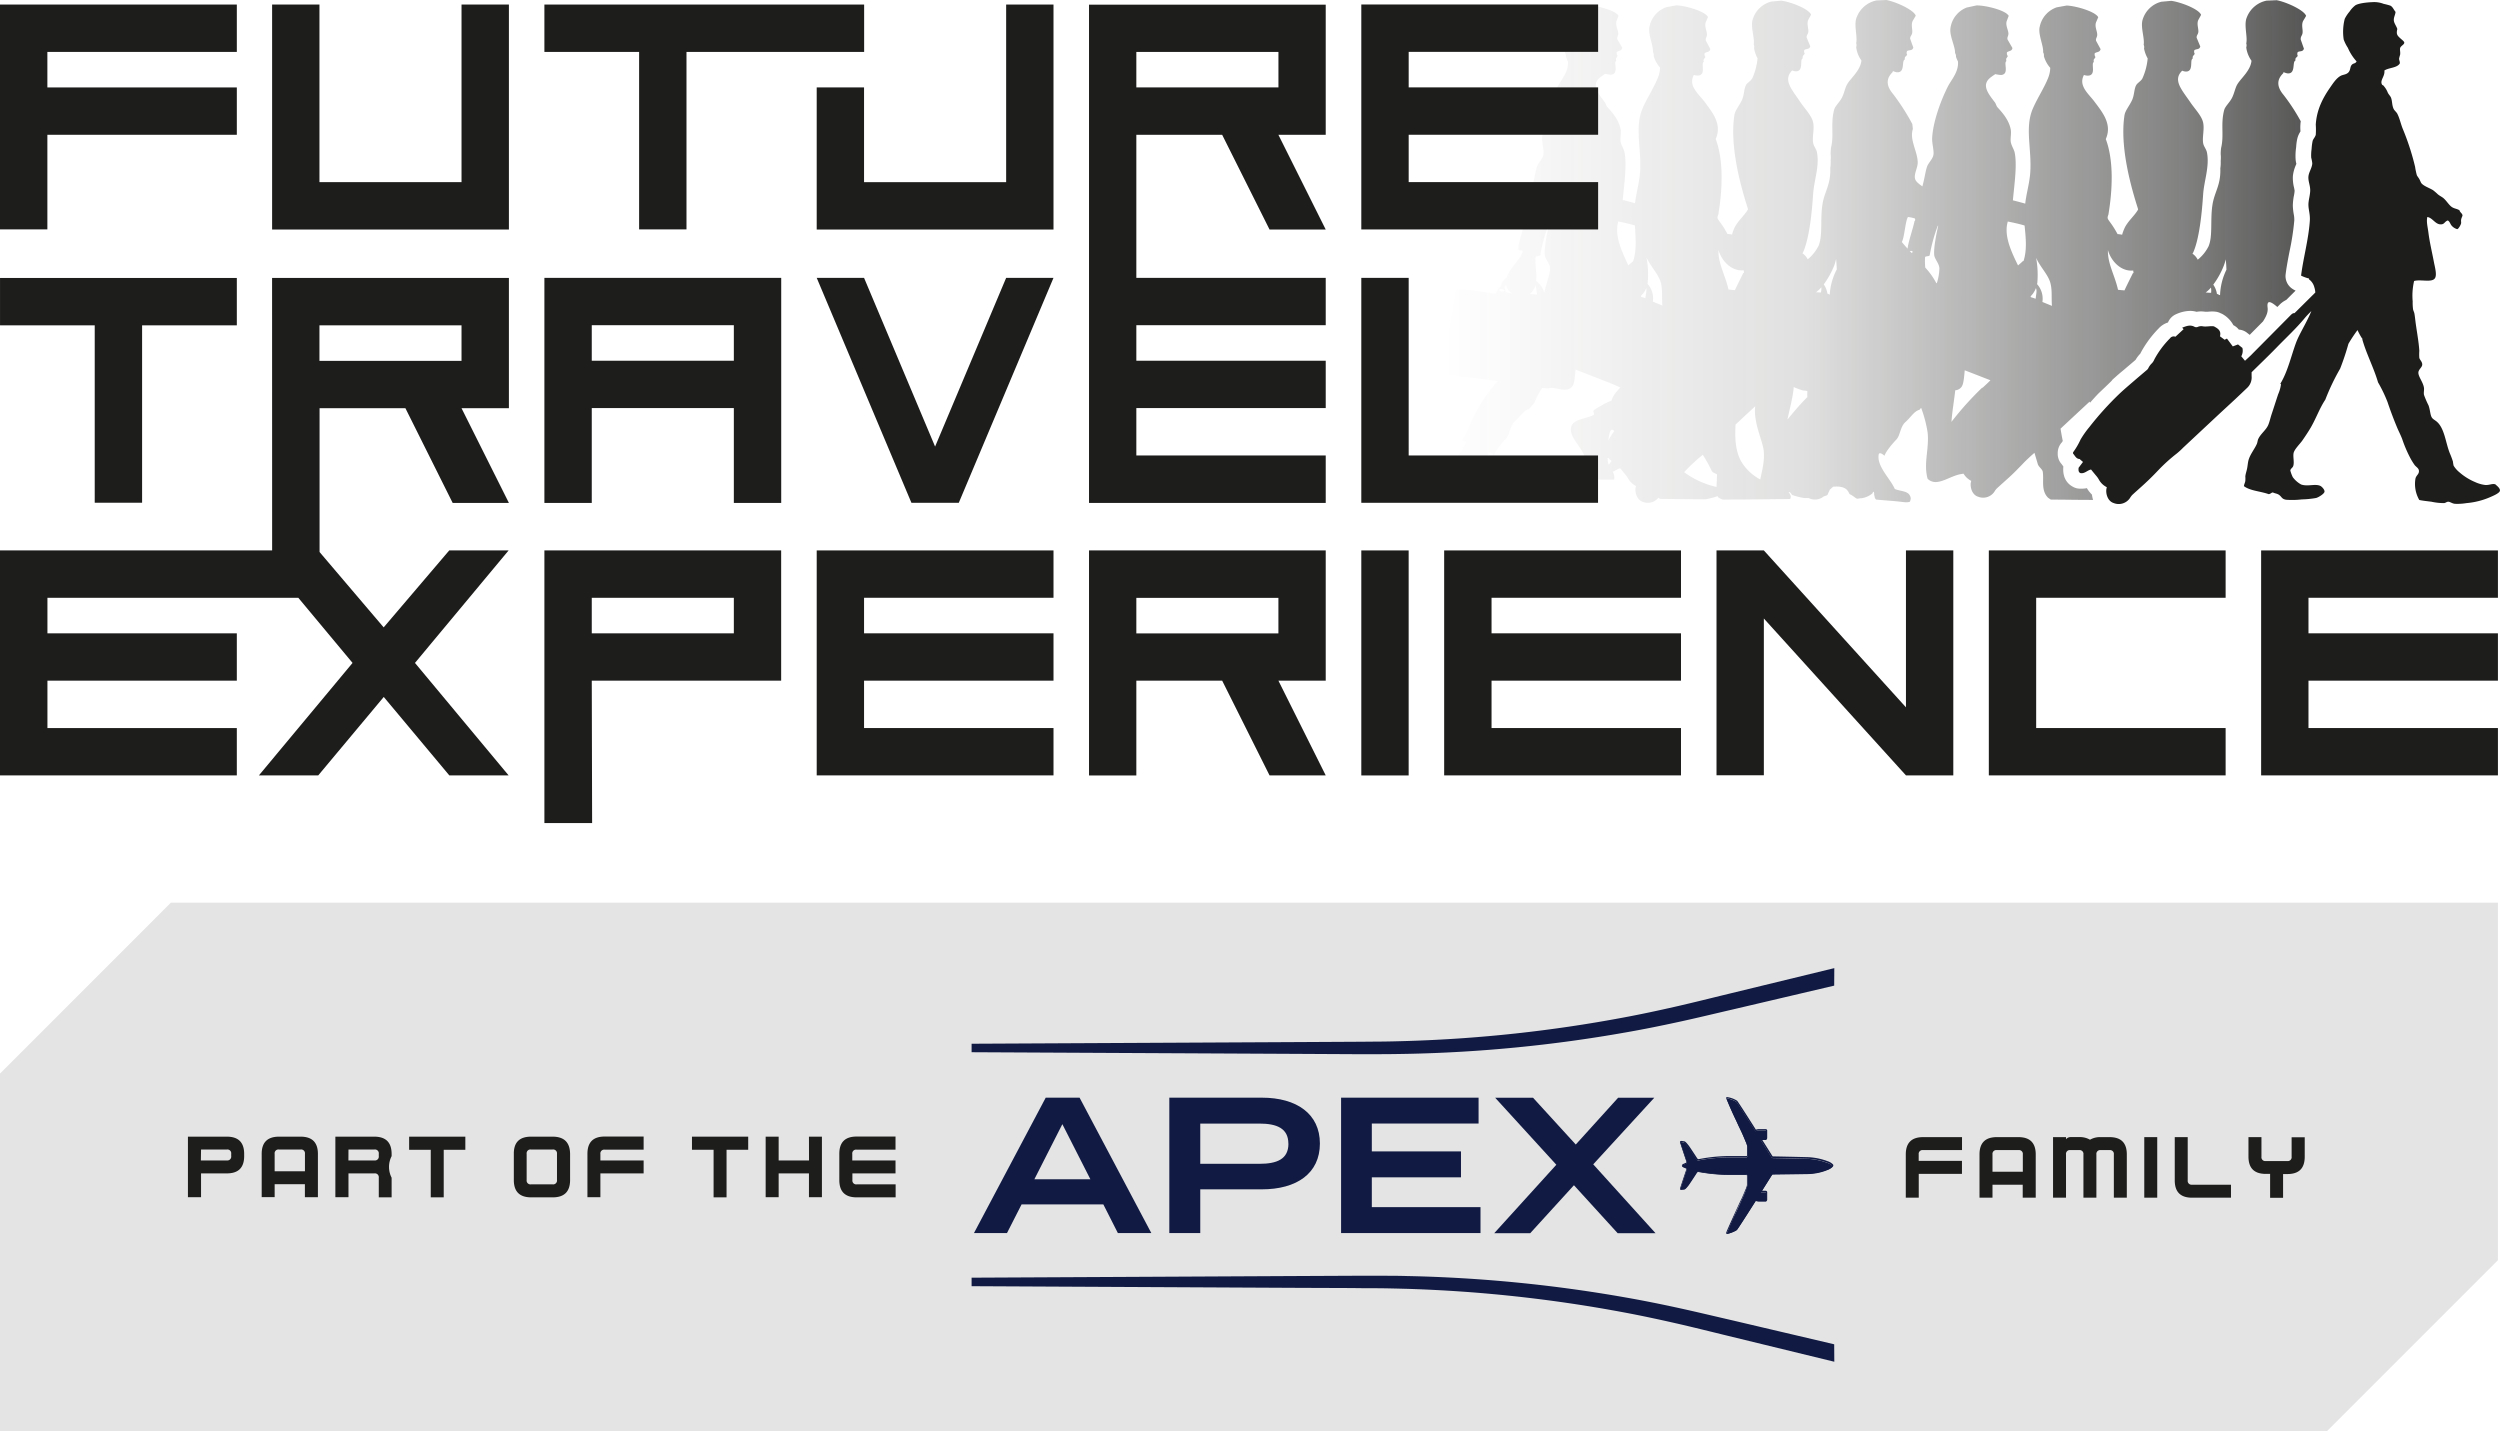
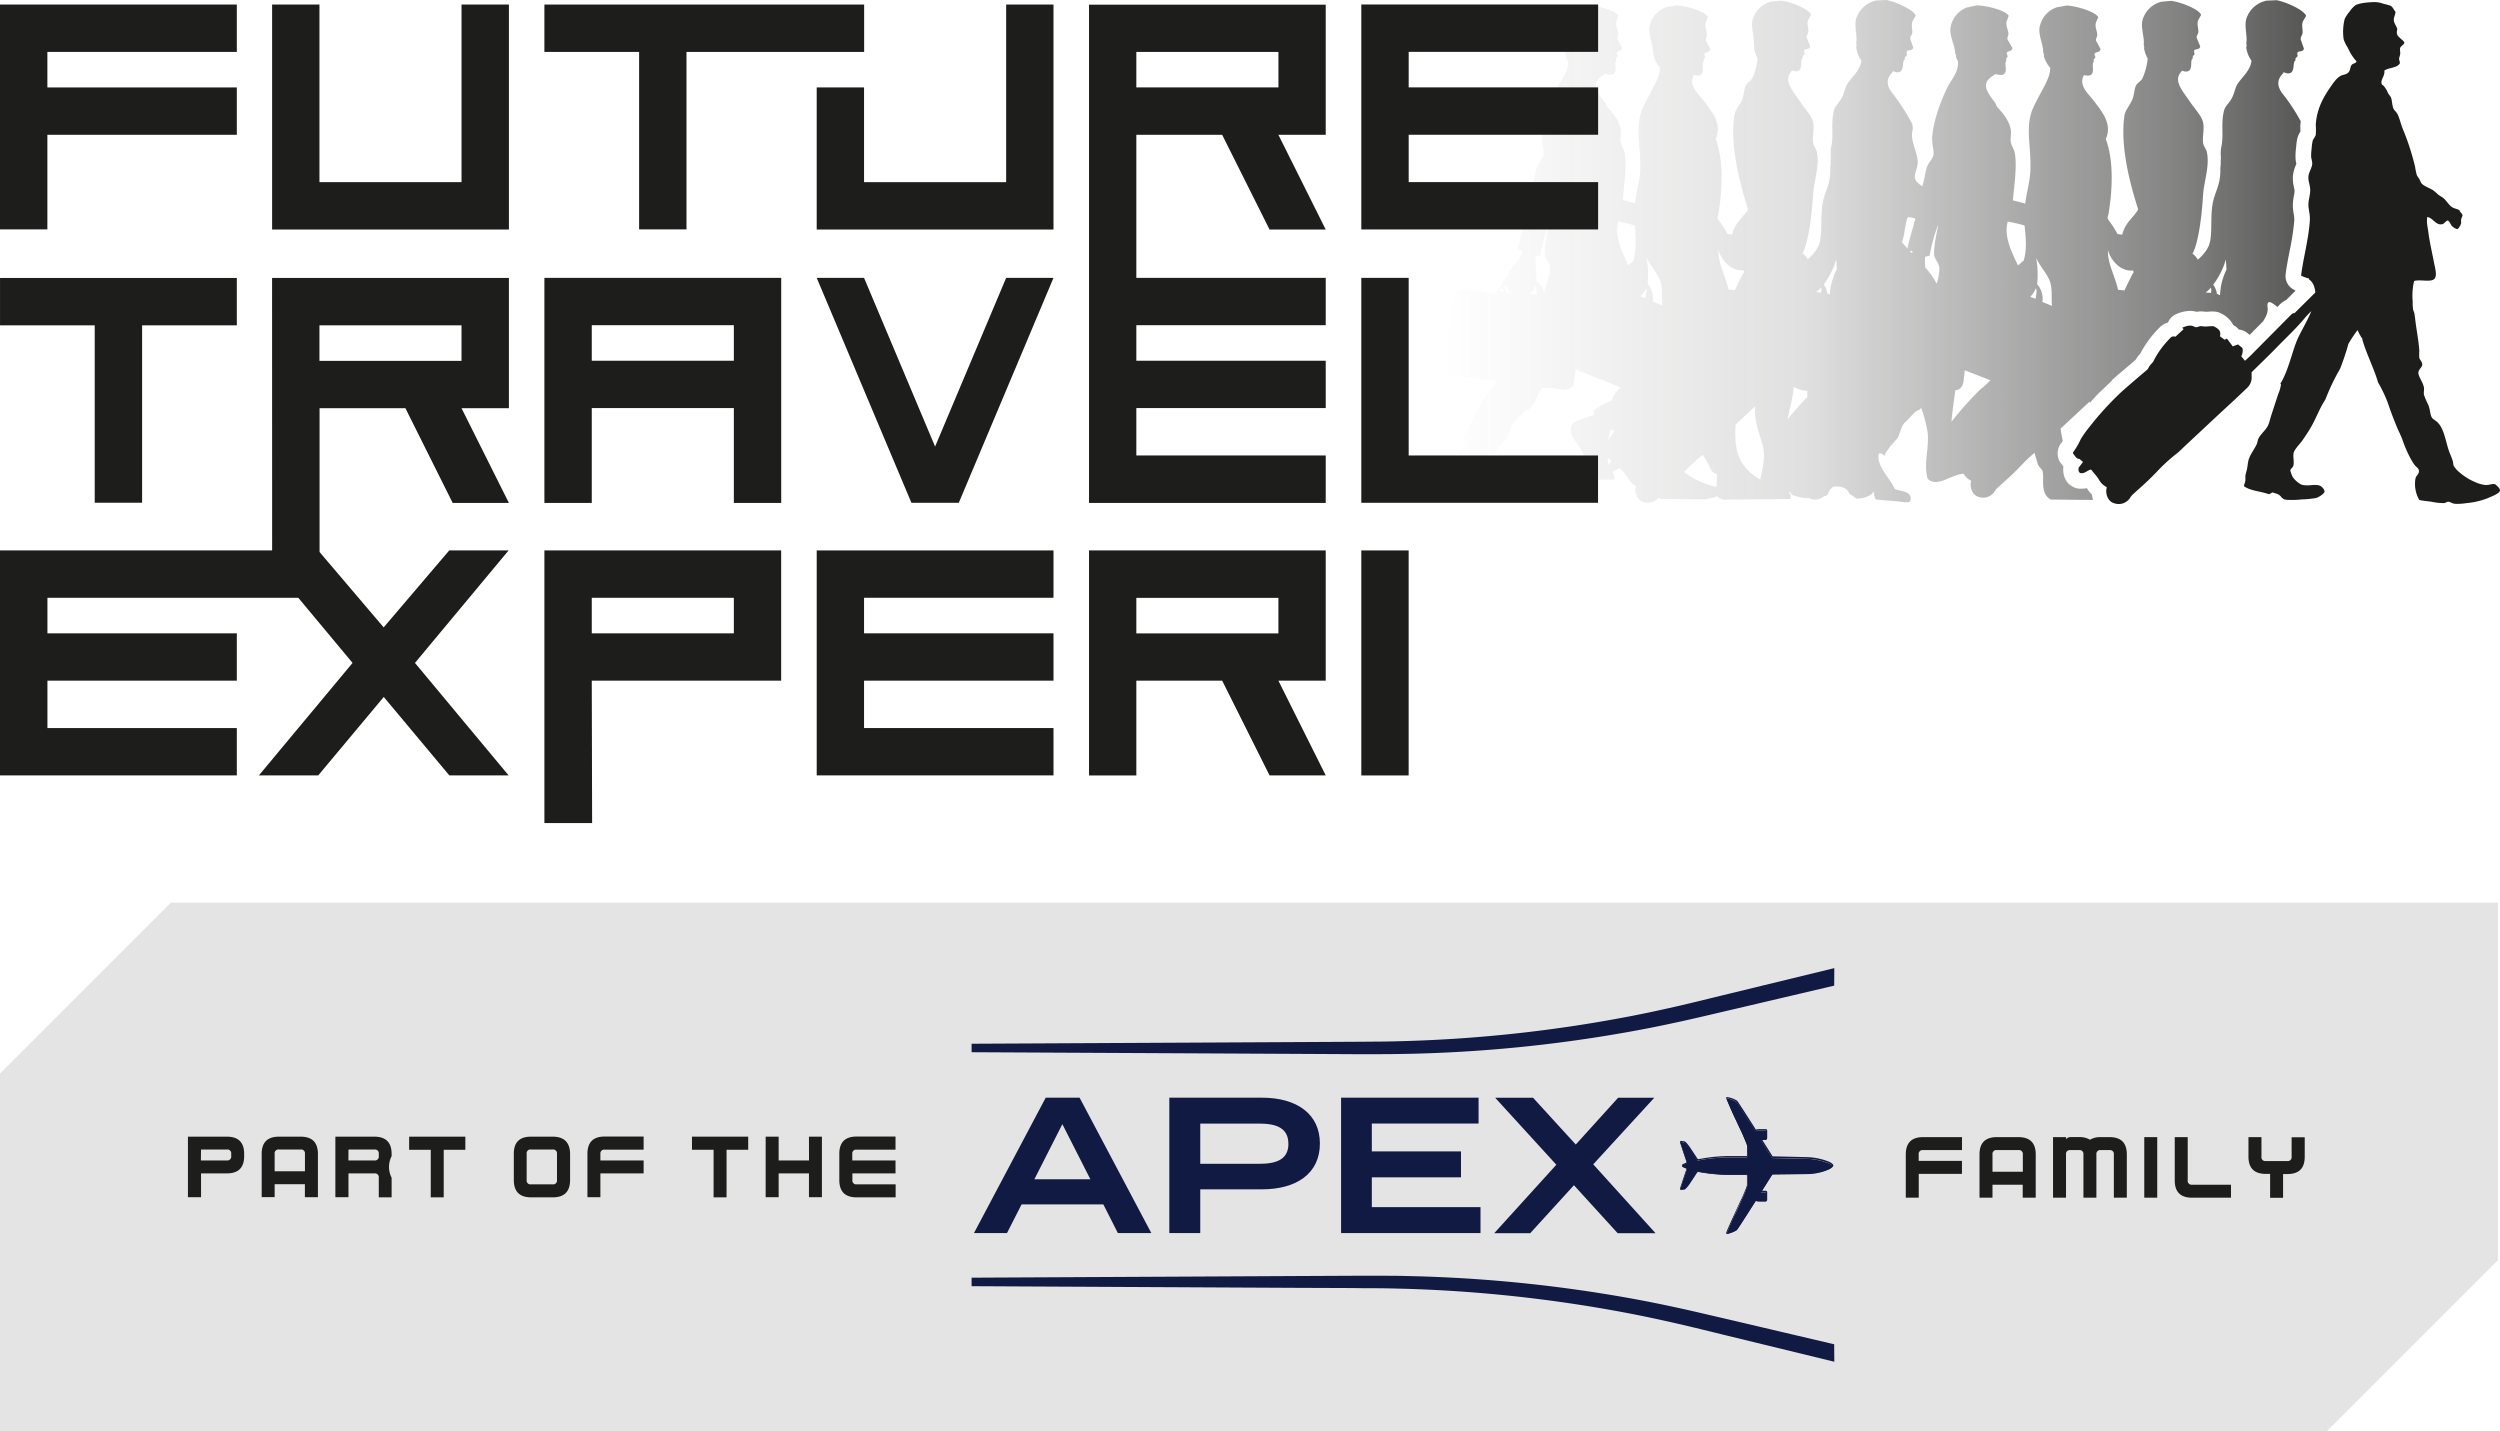
<svg xmlns="http://www.w3.org/2000/svg" viewBox="0 0 858.02 491.15">
  <linearGradient id="a" gradientTransform="matrix(1 0 0 -1 0 491.22)" gradientUnits="userSpaceOnUse" x1="495.68" x2="791.47" y1="404.92" y2="404.92">
    <stop offset="0" stop-color="#1d1e1c" stop-opacity="0" />
    <stop offset=".42" stop-color="#1d1e1c" stop-opacity=".14" />
    <stop offset=".85" stop-color="#1d1e1c" stop-opacity=".55" />
    <stop offset="1" stop-color="#1d1e1c" stop-opacity=".75" />
  </linearGradient>
  <path d="m857.31 309.81v122.7l-58.64 58.64h-798.67v-122.69l58.64-58.65z" fill="#e4e4e4" />
  <path d="m858 168.4c-.09.85-2.3 1.76-3.47 2.27a25.7 25.7 0 0 1 -8 2 19.12 19.12 0 0 1 -4 .24c-.92-.09-1.68-.73-2.28-.71s-.84.41-1.43.47a20.18 20.18 0 0 1 -4.31-.47c-1.45-.19-2.94-.33-4.19-.6a11 11 0 0 1 -1.32-7.31c.24-1.16 1.25-1.5 1.2-2.63 0-.92-.91-1.36-1.44-2a22.35 22.35 0 0 1 -1.43-2.28 44.05 44.05 0 0 1 -2.88-6.7c-.53-1.4-1.22-2.69-1.79-4.06-1.19-2.87-2.28-5.76-3.24-8.63a48.44 48.44 0 0 0 -3.26-6.77c-1.46-5-3.94-9.63-5.37-14.64v-.35c-.07-.09-.15-.16-.22-.25a21.11 21.11 0 0 1 -1.45-2.69 48.89 48.89 0 0 0 -3.12 4.71 88.43 88.43 0 0 1 -2.84 8.51 76.75 76.75 0 0 0 -5.1 10.67c-2 3-3.07 6.24-5 9.58-.77 1.31-1.74 2.79-2.88 4.43-.77 1.12-2.74 3-3 4.31s.3 3.18-.12 4.43c-.24.7-.92.87-1 1.56a11.7 11.7 0 0 0 .84 2.27 8.79 8.79 0 0 0 2.87 2.52c2.25.79 4.82-.34 6.58.48.5.22 1.53 1.28 1.44 2s-2 1.9-2.87 2.15a32.29 32.29 0 0 1 -4.91.49 28.55 28.55 0 0 1 -5.39.12c-1.62-.25-1.49-1.13-2.63-1.8-.64-.37-1.22-.35-1.92-.71-.59.08-.81.54-1.44.59-2.77-1-6.37-1.13-8.5-2.75.06-.66.4-1.18.48-1.8a10 10 0 0 0 0-1.55c.09-.85.42-1.77.6-2.64s.26-2 .48-2.87c.56-2.07 2.1-3.85 2.87-5.63.24-.53.25-1.18.48-1.68.88-1.89 2.74-3.09 3.47-4.91.45-1.09.7-2.31 1.08-3.47.78-2.34 1.51-4.64 2.27-6.94a12.84 12.84 0 0 0 1-3.48c-.07-.06-.16-.1-.24-.16 2.62-4.3 3.72-9.64 5.46-14.26 1.11-2.94 3.63-6.82 5.2-10.71-.78.78-1.56 1.56-2.26 2.4-3 3.63-6.48 6.82-9.75 10.2-2.76 2.84-5.63 5.57-8.5 8.41v1.32a4.91 4.91 0 0 1 -1.49 4q-2.09 2-4.22 4c-2 1.86-4 3.69-6 5.55l-11.77 11a25.42 25.42 0 0 1 -2.18 2 57.76 57.76 0 0 0 -6.41 5.8c-1.47 1.55-3 3.08-4.56 4.52s-2.89 2.59-4.31 3.9a6.13 6.13 0 0 0 -.76 1 4.63 4.63 0 0 1 -5.64 1.8c-2-.62-2.74-3.09-2.51-4.75q.06-.34.15-.69a6.34 6.34 0 0 1 -2.77-2.7 7.88 7.88 0 0 0 -1-1.37c-.54-.67-1.1-1.32-1.63-2-1.3.25-2.18 1.51-3.66 1.23-.69-.32-.69-1-.62-1.82l1.51-2-.9-.78c-.09-.08-.18-.22-.28-.23-1.23-.08-1.57-1.18-2.23-1.86v-.43a24.29 24.29 0 0 0 2.55-4.35 31.53 31.53 0 0 1 3-4.27 106.77 106.77 0 0 1 10.28-11.4c1.67-1.59 3.45-3.07 5.2-4.59 1.43-1.24 2.89-2.46 4.33-3.69a1.81 1.81 0 0 0 .46-.57 5.71 5.71 0 0 1 1.31-1.77 4.84 4.84 0 0 0 .82-1.36 31.31 31.31 0 0 1 5.31-7.12 1.57 1.57 0 0 1 1.87-.56l2.81-2.59-.49-.51c1.43-.57 2.77-1.11 4.24-.31a1.31 1.31 0 0 0 1.19 0 2.93 2.93 0 0 1 1.68-.16c1.23.21 2.45-.18 3.78 0 1.24.7 2.61 1.39 2.08 3.42l1.6 1.19.8-.41 2 2.69 1.79-.68 1.51 1.2a4 4 0 0 1 -.38 2.87l1.27 1.54c.66-.61 1.29-1.18 1.9-1.76.27-.26.53-.53.79-.8q6.38-6.42 12.74-12.85c.47-.47.91-1 1.56-.93l7.14-7.08a6.89 6.89 0 0 0 -.33-1.8 4.87 4.87 0 0 0 -1.87-2.76 2.25 2.25 0 0 0 .08-.24 13.6 13.6 0 0 1 -2.76-1c.74-6 2.56-12.4 3-18.8.15-2.16-.44-3.74-.48-5.39s.62-3.45.61-5.15-.74-3.13-.61-4.67 1.27-3 1.32-4.55a12.6 12.6 0 0 0 -.36-1.91 15 15 0 0 1 .13-3 19.7 19.7 0 0 1 .35-2.75c.19-.7.91-1.36 1.08-2.15a25.12 25.12 0 0 0 0-3.47c.33-5.28 2.55-9.29 4.91-12.7 1.07-1.55 2.22-3.31 3.71-4.07.81-.41 1.92-.37 2.64-1.2s.46-1.81 1.07-2.51 1.21-.32 1.68-1.2a17 17 0 0 1 -3-4.67 13.49 13.49 0 0 1 -1.43-2.87 17.92 17.92 0 0 1 .36-7.07 12.32 12.32 0 0 1 1.67-2.51 8.89 8.89 0 0 1 2-2.15c1.14-.68 3.8-1 6-1.08a8.88 8.88 0 0 1 3.71.6 22.3 22.3 0 0 1 2.27.6c.84.42 1.12 1.34 1.79 2.16-.08 1-.65 1.85-.59 2.87s.9 2 1.2 3c-.44 1.81 0 2.25 1.08 3.23.42.41 1.3 1 1.31 1.44 0 .71-1.24 1.1-1.44 1.91-.13.54.16 1.46 0 2.28a11.64 11.64 0 0 0 -.35 1.32c0 .55.38 1.1.23 1.67-1 1.56-3.73 1.37-5.27 2.39.26 2-1.61 3.34-.83 4.79.16.3.39.27.36.24a7.79 7.79 0 0 1 1.67 2.64c.35.64.85 1.1 1.08 1.67.43 1.08.29 2.43.84 3.72.3.71.94 1.08 1.32 1.79.82 1.59 1.19 3.55 1.91 5.27a85.17 85.17 0 0 1 4.19 12.93 23.75 23.75 0 0 0 .6 2.88c.14.33.58.86.84 1.31s.51 1.17.72 1.44c.81 1 2.67 1.58 4 2.39a20.77 20.77 0 0 1 1.67 1.44c.65.53 1.42.88 1.92 1.31 1.15 1 1.94 2.49 3 3.12.87.52 1.77.53 2.52 1.07.06.61.9 1 1 1.68 0 .33-.39.89-.48 1.56-.06.4.06.91 0 1.2-.13.58-.88 1.9-1.32 2a3.84 3.84 0 0 1 -1.91-1.19c-.51-.58-.63-1.4-1.32-1.8-1.12.34-1.12 1.34-2.37 1.34-1.9.1-2.87-2.27-4.67-2.52-.38 1.6.12 3.39.36 5.27.46 3.58 1.23 6.65 1.92 10.3.31 1.63 1.06 4.21.36 5.39-1 1.68-4.91.34-7.18 1a22.29 22.29 0 0 0 -.49 7 18.51 18.51 0 0 0 .12 2.64c.08.54.38 1 .48 1.56s.18 1.22.25 1.79c.42 3.72 1.21 7.43 1.43 11a15.89 15.89 0 0 0 0 2.39c.15.69 1 1.29 1 2.28s-1.26 1.63-1.32 2.75c-.07 1.42 1.63 3.27 1.92 5.27.1.75-.15 1.55 0 2.39a31.23 31.23 0 0 0 1.55 3.6c.58 1.57.55 3.09 1.08 4.07.37.69 1.16 1 1.79 1.56 2.65 2.3 3 7.2 4.43 10.78a29 29 0 0 1 1.08 2.86 12 12 0 0 0 .24 1.44 8.9 8.9 0 0 0 2 2.28 19.74 19.74 0 0 0 5.38 3.35 11.39 11.39 0 0 0 3.48 1c1.48.1 2.31-.57 3.47-.23.16.25 1.69 1.24 1.57 2.18z" fill="#1d1e1c" />
  <path d="m790.25 11.34c.18-1.25-.49-2.79.22-4.19.34-.56.7-1.13 1-1.7-.67-2-6.91-4.81-10.12-5.38l-3.46.15a9.24 9.24 0 0 0 -6.78 5.78c-1.07 2.52.35 6.64-.18 8.9a2.05 2.05 0 0 1 0 1.34 9.89 9.89 0 0 0 1.8 4.6c-.31 3.41-3.62 6-4.87 8.12-.73 1.22-1 3-1.8 4.6s-2.36 2.92-2.69 4.18c-1.3 4.84 0 8.66-1.06 13a15.68 15.68 0 0 0 -.15 2.16 11.24 11.24 0 0 1 0 2.32 12.79 12.79 0 0 1 -.13 2.55c.21 5.86-2 8-2.7 12.55-.81 5.21.17 10.67-1.34 14.22a14 14 0 0 1 -3.71 4.59 5.57 5.57 0 0 0 -1.9-2.13h.18c2.27-4.65 3.18-14.22 3.57-20.21.31-4.73 2.25-9.62 1.32-14.42-.22-1.21-1.15-2.1-1.32-3.31-.31-2.2.49-4.69 0-7s-2.83-4.63-4.42-7c-3-4.37-6.06-7.62-2.76-10.8a4.24 4.24 0 0 0 1.11.3c3 .17 1.37-4 2.48-4.42 0-1.21.19-.79.71-1.66a1.4 1.4 0 0 1 -.1-1.29c.82-.48 1.69-.11 2-1.23l-1.24-3c-.09-.86.5-1.11.58-2 .1-1.24-.64-2.73 0-4.14.32-.56.64-1.14.94-1.72-.76-2-7.06-4.41-10.26-4.81l-3.4.31a9 9 0 0 0 -6.35 6c-.91 2.53.71 6.52.31 8.76a2.06 2.06 0 0 1 .12 1.32 11.66 11.66 0 0 0 1.25 3.38 21.17 21.17 0 0 1 -1.77 6.77c-.44 1-1.74 1.57-2.21 2.47-.69 1.32-.61 3.32-1.33 4.95-.95 2.13-2.4 3.64-2.66 5.36-1.67 11.16 2.46 25.15 4.58 31.86a3.63 3.63 0 0 1 .1.45c-1.18 2.12-3.57 4-4.68 6.44a15.63 15.63 0 0 0 -.8 2.2 10.26 10.26 0 0 0 -1.56-.21c-3-5.52-3.93-4.68-3.15-6.69 1.41-8.41 1.89-18.54-.9-25.93 2.32-5.17-1.26-9.33-4-13-1.94-2.56-5.48-5.33-3.49-9a4.22 4.22 0 0 0 1.32.24c3.06-.08 1-4.12 2.06-4.67-.16-1.21.13-.81.57-1.73a1.54 1.54 0 0 1 -.24-1.3c.79-.55 1.71-.25 2-1.41l-1.56-2.86c-.17-.86.41-1.18.4-2.11 0-1.25-.91-2.7-.42-4.17.25-.61.52-1.21.77-1.82-1-1.93-7.57-3.86-10.83-4l-3.4.61a8.92 8.92 0 0 0 -5.84 6.61c-.68 2.64 1.35 6.53 1.16 8.83a2.12 2.12 0 0 1 .26 1.33 10.23 10.23 0 0 0 2.18 4 9.67 9.67 0 0 1 -.6 3.15c-1.32 3.51-3.79 7.16-5.39 10.88-2.83 6.6-.26 14-.89 22.16-.29 3.63-1.36 7.1-1.7 10.42-1.32-.38-2.69-.74-4.24-1.13.48-5.35 1.5-12.11.61-16.4-.26-1.22-1.17-2.37-1.35-3.76-.16-1.17.26-2.86 0-4.18-.66-3.33-2.91-5.79-4.49-7.53-.45-.49-.56-1.21-.89-1.67-2.38-3.15-4.92-6.16-1.35-8.78 0 0 .84-.62 1.44-1a12.5 12.5 0 0 0 1.93.3c3-.2.81-4.16 1.86-4.75-.21-1.2.09-.81.49-1.75a1.49 1.49 0 0 1 -.28-1.29c.75-.58 1.68-.31 1.87-1.47l-1.68-2.92c-.21-.86.35-1.19.3-2.12-.08-1.25-1-2.66-.6-4.16.24-.61.47-1.22.7-1.84-1-1.9-7.73-3.58-11-3.59l-3.4.73a8.87 8.87 0 0 0 -5.55 6.83c-.56 2.65 1.63 6.46 1.54 8.78a2.09 2.09 0 0 1 .32 1.31 13.1 13.1 0 0 0 .68 1.59c.32 3.57-2.35 6.38-3.47 8.61-2.44 4.82-5.06 12-5.39 17.57-.11 2 .69 4.33.44 5.85s-1.77 2.76-2.23 4.18c-.53 1.61-.82 3.87-1.36 5.86-.07.28-.13.54-.2.81-1.21-.83-2.26-1.67-2.5-2.54-.49-1.76 1-4 .89-5.85-.12-3.72-2.85-7.58-1.67-11.29-.06-.59-.11-1.18-.19-1.75a75.13 75.13 0 0 0 -6.66-10.36c-1.87-2.23-2.77-4.84-.1-7.41l.13-.39a4.93 4.93 0 0 0 1.28.42c3 .32 1.61-3.94 2.76-4.35 0-1.22.23-.79.82-1.63a1.46 1.46 0 0 1 0-1.32c.86-.44 1.72 0 2.13-1.14-.36-1-.73-2.06-1.1-3.1 0-.87.58-1.1.71-2 .17-1.25-.49-2.79.21-4.18.35-.57.7-1.13 1-1.7-.67-2-6.9-4.81-10.11-5.38l-3.38.15a9.24 9.24 0 0 0 -6.77 5.79c-1.07 2.51.35 6.63-.17 8.88a2.05 2.05 0 0 1 0 1.34 9.73 9.73 0 0 0 1.79 4.6c-.31 3.41-3.62 6-4.86 8.11-.74 1.22-1 3-1.8 4.59s-2.36 2.93-2.69 4.18c-1.3 4.84 0 8.66-1.07 13a17.41 17.41 0 0 0 -.14 2.16 11.15 11.15 0 0 1 0 2.31 12.89 12.89 0 0 1 -.13 2.56c.21 5.85-2 8-2.69 12.53-.81 5.21.17 10.67-1.35 14.21a14.2 14.2 0 0 1 -3.7 4.59 5.57 5.57 0 0 0 -1.9-2.13h.17c2.27-4.64 3.19-14.2 3.58-20.19.3-4.73 2.25-9.61 1.32-14.41-.22-1.2-1.16-2.1-1.32-3.3-.32-2.2.49-4.69 0-7s-2.84-4.62-4.42-7c-2.94-4.37-6-7.61-2.75-10.79a3.8 3.8 0 0 0 1.1.29c3 .17 1.37-4 2.48-4.41 0-1.2.19-.79.71-1.65a1.49 1.49 0 0 1 -.1-1.3c.82-.47 1.69-.1 2-1.22-.4-1-.82-2-1.23-3-.09-.86.5-1.11.57-2 .1-1.23-.63-2.73 0-4.13.32-.57.63-1.14.93-1.72-.76-2-7-4.41-10.24-4.81l-3.4.31a9 9 0 0 0 -6.34 6c-.92 2.52.71 6.5.31 8.74a2 2 0 0 1 .12 1.33 11.06 11.06 0 0 0 1.2 3.39 21.17 21.17 0 0 1 -1.77 6.77c-.44 1-1.74 1.56-2.21 2.46-.69 1.32-.61 3.32-1.33 5-1 2.13-2.4 3.64-2.66 5.35-1.66 11.15 2.46 25.13 4.58 31.83a3.58 3.58 0 0 1 .09.45c-1.17 2.12-3.56 4-4.67 6.43a14.43 14.43 0 0 0 -.79 2.2 13.75 13.75 0 0 0 -1.57-.2c-3-5.52-3.93-4.68-3.14-6.68 1.41-8.42 1.89-18.53-.9-25.91 2.32-5.17-1.27-9.32-4-13-2-2.55-5.49-5.33-3.49-9a4.81 4.81 0 0 0 1.31.24c3.06-.08 1-4.12 2.07-4.67-.16-1.21.12-.81.56-1.72a1.53 1.53 0 0 1 -.23-1.31c.78-.54 1.7-.24 1.93-1.4l-1.54-2.93c-.17-.86.4-1.16.39-2.09 0-1.26-.91-2.71-.42-4.18.26-.6.52-1.21.77-1.81-1-1.94-7.56-3.86-10.82-4l-3.4.61a8.91 8.91 0 0 0 -5.83 6.6c-.68 2.64 1.35 6.53 1.15 8.82a2 2 0 0 1 .26 1.33 10.57 10.57 0 0 0 2.18 4 9.66 9.66 0 0 1 -.59 3.15c-1.33 3.5-3.79 7.15-5.39 10.86-2.83 6.6-.26 14-.89 22.15-.28 3.62-1.36 7.09-1.7 10.41-1.31-.38-2.68-.74-4.23-1.14.48-5.34 1.5-12.09.6-16.37-.25-1.23-1.16-2.38-1.34-3.76-.15-1.17.26-2.86 0-4.18-.67-3.33-2.91-5.78-4.49-7.52-.45-.5-.56-1.21-.89-1.67-2.37-3.15-4.91-6.16-1.35-8.78 0 0 .84-.61 1.44-1a12.5 12.5 0 0 0 1.93.3c3-.2.82-4.16 1.86-4.74-.21-1.21.08-.82.49-1.75a1.49 1.49 0 0 1 -.28-1.29c.75-.58 1.68-.31 1.86-1.48l-1.67-2.86c-.2-.86.35-1.19.3-2.11-.08-1.26-1-2.67-.6-4.16l.7-1.84c-1.06-1.9-7.72-3.58-11-3.6l-3.36.74a8.81 8.81 0 0 0 -5.54 6.82c-.57 2.65 1.63 6.46 1.54 8.77a2.15 2.15 0 0 1 .31 1.31 13.82 13.82 0 0 0 .68 1.59c.33 3.57-2.34 6.38-3.46 8.6-2.44 4.82-5.06 12-5.39 17.55-.11 2 .7 4.33.45 5.85s-1.78 2.75-2.24 4.18c-.52 1.61-.82 3.86-1.35 5.85-1.12 4.19-1.82 7.79-2.69 12.53-.47 2.54-2.38 7.85-2.38 9.65 0 1.39 1.78 0 1.48 1.22-.59 2.35-4.38 5.55-5.46 8.78a4.68 4.68 0 0 0 -2 3.12c-1 .53-1.22 1.59-1.79 2.42-4.55-.4-8.47-1.69-13.56-1.31-1.28 7-2.29 14-3.36 21.14-.35 2.35-1 4.82-.53 7.37 2.49 1.21 5.68 1.18 8.69 1.55s6.27.83 9.44 1.26a57.63 57.63 0 0 0 -7.52 10.88c-.57.89-3.63 8.09-4.47 9.33-.15.22 1.33.72 1.19.93a14.82 14.82 0 0 0 -1.19 2.22c-1.8 3.24-5.47 5.13-3.73 9.27 3.21 2.11 11.38 2.45 11 6.09.07.28.14.56.2.87a1.24 1.24 0 0 0 .63.83 1.48 1.48 0 0 1 .42 0c2.53.25 5.06.38 7.6.67 1.28.15 2.58.38 3.4 0a3.35 3.35 0 0 0 .29-1.21c-.47-2.6-3-2.16-5.47-3.13-1.43-3.44-6.21-7.72-5.53-11.78.21-1.3 2 .39 2 .39.48-1.55 2.76-4.22 4.08-5.59s1.29-4.39 3.09-6 3-3.77 4.77-4.16c.64-.73 1.29-1.44 1.89-2.18a26.87 26.87 0 0 1 2.68-5.09c.62.07 1.22.11 1.8.13s.94-.17 1.4-.15c2.25.06 5.61 1.79 7.26-.72.65-1 .81-3.62 1-5.54 3.63 1.39 7.28 2.84 10.94 4.25 1.48.57 3 1.26 4.42 1.89-1.36 1.43-2.64 2.84-3 4.46a32.34 32.34 0 0 0 -6.11 3.34c-.51.41.53 1.31-.17 1.67-2.71 1.38-7 1.28-7.63 4.18-.69 3.16 3.16 6.36 4.49 9.61 1.48 3.64 1.5 6.7 4.48 8.35h5.82a3.85 3.85 0 0 0 -.52-2.71c.91-.27 1.64-1 2.59-1.17.53.64 1.09 1.29 1.64 2a7.88 7.88 0 0 1 1 1.37 6.37 6.37 0 0 0 2.77 2.69c0 .23-.12.46-.15.7-.22 1.65.5 4.13 2.51 4.75a4.61 4.61 0 0 0 5.33-1.42c.2.14.4.29.61.42 5.07 0 10.09.14 15.19.11h.44a27.9 27.9 0 0 0 4.11-1.07c0 .14.11.26.15.39a6.28 6.28 0 0 0 1.6.79c7.57 0 15.34-.11 23.15-.2a2 2 0 0 0 .19-.84c0-.1 0-.21-.07-.31a4 4 0 0 0 -.71-1.26 1.1 1.1 0 0 1 1 .77c.12.09.23.2.35.31l1.62.48a17.06 17.06 0 0 0 2.65.54h1.34c.14.06.27.14.42.19a4.72 4.72 0 0 0 4.68-.75c.39-.12.78-.26 1.16-.41l.24-.29c.23-.7.58-1.16.68-1.59.38-.36.77-.71 1.16-1.06 2.59-.19 4.64.15 5.47 2.21l.06.08a2.61 2.61 0 0 1 .17.28c.13.07.26.12.39.18 1 .54 1.51 1.12 2.13 1.37a3.37 3.37 0 0 0 1-.15h.26a2 2 0 0 1 .39-.01l.21-.06a8.22 8.22 0 0 0 1.11-.29l.81-.34a5.93 5.93 0 0 0 .84-.49l.3-.21.13-.09.25-.2a.89.89 0 0 1 .4-.58 1.87 1.87 0 0 1 .17 1.07q.12.41.21.87a1.18 1.18 0 0 0 .63.83 1.55 1.55 0 0 1 .43 0c2.52.25 5 .38 7.59.67 1.28.15 2.59.38 3.41 0a3.35 3.35 0 0 0 .29-1.21c-.46-2.6-3-2.16-5.47-3.14-1.43-3.43-6.21-7.72-5.54-11.79.22-1.29 2 .39 2 .39.49-1.55 2.77-4.22 4.09-5.59s1.29-4.4 3.11-6 3-3.77 4.77-4.17c.2-.23.4-.47.61-.7a43 43 0 0 1 2.23 8.49c.58 5.67-1.49 10.63 0 15.88 3.22 3 7.29-1 11.66-1.67l.67-.1a6.47 6.47 0 0 0 2.62 2.46 6.79 6.79 0 0 1 -.15.7c-.22 1.65.51 4.13 2.51 4.74a4.64 4.64 0 0 0 5.65-1.79 5.23 5.23 0 0 1 .75-1c1.43-1.32 2.88-2.6 4.31-3.9 1.59-1.44 3.09-3 4.57-4.53 1.28-1.35 2.66-2.62 4.07-3.84.39 1.29.77 2.58 1.14 3.85.28 1 1.59 1.73 1.72 2.69.4 2.72-.52 5.76 1.29 8.28.16.2.33.38.49.57.32.23.65.46 1 .67 4.83 0 9.63.12 14.48.1a11.12 11.12 0 0 1 -.39-1.82 10.4 10.4 0 0 1 -1.74-2.22 7.14 7.14 0 0 1 -1.6.18 8 8 0 0 1 -1.62-.07 5.21 5.21 0 0 1 -1.23-.4c-1.51-.7-4-2.53-3.63-7v-.16c-.19-.25-.35-.47-.46-.63l-.11-.15a5.2 5.2 0 0 1 -1.35-3.76 5.37 5.37 0 0 1 1.31-3.59 4.14 4.14 0 0 0 .42-.61c-.29-1.41-.56-2.84-.76-4.23l7.11-6.62 2.87-2.66.11.41c1-1.14 2-2.26 3.06-3.34 1.4-1.32 2.8-2.64 4.18-4a5.68 5.68 0 0 0 .5-.6c.94-.85 1.88-1.68 2.81-2.47l1.21-1c.83-.72 1.67-1.42 2.5-2.13l1.39-1.19a11.19 11.19 0 0 1 1.62-2.13l.19-.38a36.93 36.93 0 0 1 6.16-8.32 7.27 7.27 0 0 1 3.16-2 5.27 5.27 0 0 1 2.93-2.91 12.18 12.18 0 0 1 4.59-1.07 8.21 8.21 0 0 1 2.31.32 7.55 7.55 0 0 1 1.5-.14 9.6 9.6 0 0 1 1.42.11h.69c.46 0 1-.09 1.69-.09a10.32 10.32 0 0 1 1.11.06 5.05 5.05 0 0 1 2 .64h.1a9.48 9.48 0 0 1 4.1 4 5.41 5.41 0 0 1 1.87 1.52 5.08 5.08 0 0 1 2.86 1.12l.88.69.48-.5 4.08-4.11c1-1.56 1.79-3.07 1.58-4.72-.33-2.67.91-2.31 3.34-.24l.51-.51.07-.07a8.19 8.19 0 0 1 2.46-1.83l.39-.38 2.84-2.83a6.63 6.63 0 0 1 -1.24-.71 5.21 5.21 0 0 1 -2.18-4.91c.33-2.67.86-5.4 1.37-8a87.74 87.74 0 0 0 1.6-10.46 9.54 9.54 0 0 0 -.2-2.2 21.06 21.06 0 0 1 -.3-2.74 18.62 18.62 0 0 1 .39-3.65 11.86 11.86 0 0 0 .22-1.57 9.35 9.35 0 0 0 -.2-1.12 13.47 13.47 0 0 1 -.39-4 12.72 12.72 0 0 1 1-3.68l.19-.48a8.62 8.62 0 0 1 -.25-1.42 19.84 19.84 0 0 1 .14-4l.06-.61a16.57 16.57 0 0 1 .44-2.88 7.92 7.92 0 0 1 1-2.17v-.4a13.35 13.35 0 0 1 0-2 9.92 9.92 0 0 1 .12-1.11 66 66 0 0 0 -5.92-9.07c-1.87-2.23-2.78-4.85-.1-7.42 0 0 .08-.24.12-.39a5.29 5.29 0 0 0 1.29.43c3 .32 1.61-4 2.76-4.35 0-1.23.24-.8.82-1.65a1.46 1.46 0 0 1 0-1.32c.85-.44 1.72 0 2.12-1.14-.36-1-.72-2.06-1.09-3.1-.12-1.12.49-1.36.61-2.28zm-275.76 88a1.46 1.46 0 0 1 1.93.47c-.67.45-1.74.27-1.93-.47zm2.31 1-.42-1.85c.15-.18.33-.38.52-.58a4.46 4.46 0 0 0 1.16 2.06 3.09 3.09 0 0 0 1 .71 17.11 17.11 0 0 1 -2.26-.34zm8.19.57a5.8 5.8 0 0 0 2-3.06 25.92 25.92 0 0 1 .54 3.27c-.84-.11-1.69-.17-2.52-.21zm5-.44a7.65 7.65 0 0 0 -2.76-4.06c.23-2.49-.37-5.35-.19-8.14 0-.57 1.51-.25 1.61-.78a51.93 51.93 0 0 1 3.1-10.94c-.85 3.62-1.76 8.43-1.57 10.88.11 1.4 1.69 2.91 1.8 4.6s-1.22 5.15-2 8.44zm99.51-9.28a18.64 18.64 0 0 0 .67-2.32c.09 1.15.19 2.34.23 3.58a21.43 21.43 0 0 0 -2.42 8.71 2.83 2.83 0 0 0 -.8-.39 7.14 7.14 0 0 0 -1.26-3.16 28.61 28.61 0 0 0 3.57-6.42zm-4.4 7.44a5.81 5.81 0 0 1 -.15 1.76l-1.67-.09a11.13 11.13 0 0 0 1.81-1.69zm-26.64-5.83a7.13 7.13 0 0 0 .11.9l-.22-.06c-1 2-2 4-2.91 5.94-.74-.06-1.47-.14-2.21-.22-1.11-5-3.61-8.93-3.45-13.6 1 3.62 4.38 7.44 8.67 7zm-28.46 4.2c.67 2.55.29 5.13.54 7.86l-3.27-1.34a7.48 7.48 0 0 0 -1.84-6.12 3.14 3.14 0 0 1 .08-.4 31.93 31.93 0 0 0 -.41-8.62c1.49 3.23 4.16 5.77 4.9 8.62zm-5 1.77c.24 1-.2 2.19-.28 3.59-.48-.18-1-.35-1.48-.49 0-.1 0-.2-.08-.3a8.19 8.19 0 0 0 1.92-2.8zm-9.65-22.77c1.92.39 3.86.81 5.76 1.38.26 4.45.62 8.6-.58 12.19-.52.53-1.1 1-1.68 1.5-2.37-5.07-4.85-10.41-3.42-15.07zm-1.35 72a22.06 22.06 0 0 0 -1.68 2.59c-.13.23-.24.47-.36.7a25.38 25.38 0 0 1 .52-2.87c.41-1.34 1.07-1 1.6-.42zm-2 11.28a14.62 14.62 0 0 1 -.27-2.08h.19c.1 0 .19.14.28.22l.9.79-1 1.34c.07-.07 0-.17 0-.27zm37 7.82a29.65 29.65 0 0 1 -11-5.05c.3-.32.61-.63.92-.95a54.39 54.39 0 0 1 5.51-5 46.74 46.74 0 0 1 3.09 5.64 1.74 1.74 0 0 1 .25.29l1.52.77c0 1.44-.14 2.86-.15 4.3zm15-2.61a17 17 0 0 1 -6.34-6c-2.17-3.86-2.24-8.35-2-12.79l3.61-3.36 3.13-2.9c-.66 5.5 2.49 11.69 2.9 15.11s-.49 6.74-1.16 9.94zm16.19-28.12c-2.38 2.44-4.62 5-6.75 7.66.88-4 1.94-7.93 2.18-11.19a23 23 0 0 0 3 1.12c.46.13 1 .07 1.4.2l.28.1a18.57 18.57 0 0 0 0 2.11zm36-49.69a1.07 1.07 0 0 1 -.07.19c-.23-.24-.45-.48-.67-.73.63 0 1.09-.11.92.54zm.9-10.88c-.46 2.51-2.31 7.67-2.37 9.55-.69-.75-1.38-1.52-2-2.3.91-1.52 1.17-7.09 2.11-8.58a13.17 13.17 0 0 1 2.4.52 1.19 1.19 0 0 1 0 .81zm7.47 21.38a24.45 24.45 0 0 0 -3.8-5.34 25.42 25.42 0 0 1 -.07-3.49c0-.57 1.51-.24 1.61-.78a55.12 55.12 0 0 1 2.77-10.1h.14c-.8 3.5-1.56 7.77-1.38 10 .11 1.4 1.69 2.92 1.79 4.6a18.44 18.44 0 0 1 -.88 5.11zm15.72 35.89a106.77 106.77 0 0 0 -10.28 11.4l-.24.31c.23-3.47.89-7.18 1.3-10.83a2.91 2.91 0 0 0 2.25-1.31c.65-1 .82-3.63 1-5.55 2.92 1.12 5.87 2.28 8.82 3.42-.8.84-1.75 1.68-2.67 2.56zm14-43.47c-.53.53-1.1 1-1.68 1.5-2.46-5-4.91-10.36-3.51-15.07 1.92.38 3.86.8 5.76 1.37.47 4.45.83 8.61-.37 12.21zm4.2 12.88c-.49-.18-1-.34-1.48-.49a2.45 2.45 0 0 0 -.08-.29 8.18 8.18 0 0 0 1.83-2.81c.45 1 0 2.2-.07 3.59zm2.49 1.16a7.44 7.44 0 0 0 -1.83-6.12 3.14 3.14 0 0 1 .08-.4 32 32 0 0 0 -.41-8.63c1.45 3.24 4.12 5.74 4.9 8.63.68 2.55.3 5.13.54 7.86zm31.07-9.91c-1 2-2 4-2.91 5.94-.74-.06-1.48-.13-2.21-.21-1.11-5-3.62-9-3.46-13.62 1 3.62 4.39 7.45 8.69 7a7 7 0 0 0 .11.89zm26.63 6.76c-.57 0-1.14-.08-1.67-.1a11.07 11.07 0 0 0 1.81-1.68 5.33 5.33 0 0 1 .06 1.78zm3 .76a2.56 2.56 0 0 0 -.8-.38 7.48 7.48 0 0 0 -1.26-3.17 28.33 28.33 0 0 0 3.58-6.43 18.49 18.49 0 0 0 .71-2.27c.1 1.14.2 2.34.23 3.57a21.48 21.48 0 0 0 -2.19 8.72z" fill="url(#a)" />
  <g fill="#1d1e1c">
-     <path d="m495.65 266.12h81.28v-16.25h-65.02v-16.26h65.02v-16.25h-65.02v-12.2h65.02v-16.25h-81.28z" />
-     <path d="m857.31 205.16v-16.25h-81.27v77.21h81.27v-16.25h-65.02v-16.26h65.02v-16.25h-65.02v-12.2z" />
    <path d="m280.3 266.12h81.27v-16.25h-65.02v-16.26h65.02v-16.25h-65.02v-12.2h65.02v-16.25h-81.27z" />
    <path d="m373.76 266.14h16.24v-32.53h29.46l16.26 32.51h19.28l-16.24-32.51h16.24v-44.7h-81.24zm16.24-60.94h48.76v12.19h-48.76z" />
-     <path d="m682.58 266.12h81.27v-16.25h-65.02v-44.71h65.02v-16.25h-81.27z" />
-     <path d="m654.14 242.76-48.77-53.85h-16.25v77.16h16.25v-53.79l48.77 53.84h16.25v-77.21h-16.25z" />
    <path d="m467.21 188.91h16.25v77.23h-16.25z" />
    <path d="m186.84 282.49h16.38l-.12-48.88h65v-44.7h-81.26zm16.26-77.33h48.76v12.2h-48.76z" />
    <path d="m548.49 62.5h-65.02v-16.25h65.02v-16.26h-65.02v-12.19h65.02v-16.26h-81.28v77.21h81.28z" />
    <path d="m373.76 95.36v77.25h81.24v-16.29h-65v-16.26h65v-16.25h-65v-12.2h65v-16.25h-65v-49.09h29.46l16.26 32.51h19.28l-16.24-32.51h16.24v-44.66h-81.24zm16.24-77.54h48.77v12.18h-48.77z" />
    <path d="m219.35 78.73h16.26v-60.91h60.97v-16.26h-109.74v16.26h32.51z" />
    <path d="m158.4 62.52h-48.76v-60.96h-16.25v77.22h81.27v-77.22h-16.26z" />
    <path d="m345.32 62.52h-48.77v-32.52h-16.25v48.78h81.27v-77.22h-16.25z" />
    <path d="m16.26 46.26h65.02v-16.25h-65.02v-12.19h65.02v-16.26h-81.28v77.17h16.26z" />
    <path d="m93.4 188.91h-93.4v77.21h81.28v-16.25h-65v-16.26h65v-16.25h-65v-12.2h86.1l18.62 22.36-32.14 38.6h20.36l22.49-26.92 22.5 26.92h20.35l-32.14-38.6 32.14-38.61h-20.38l-22.5 26.41-22-25.86v-49.36h29.46l16.22 32.51h19.3l-16.26-32.51h16.26v-44.7h-81.28zm16.24-77.25h48.76v12.19h-48.76z" />
    <path d="m548.46 156.32h-64.99v-60.96h-16.26v77.21h81.25z" />
    <path d="m186.84 172.61h16.26v-32.55h48.76v32.55h16.26v-77.25h-81.28zm16.26-61h48.76v12.2h-48.76z" />
    <path d="m48.77 172.54v-60.88h32.51v-16.26h-81.27v16.26h32.5v60.88z" />
    <path d="m320.93 153.27-24.38-57.91h-16.25l32.51 77.21h16.25l32.51-77.21h-16.25z" />
    <path d="m787.33 107.48a.86.86 0 0 0 -.23 0 .71.71 0 0 1 .29 0z" />
    <path d="m746 115.52a1.54 1.54 0 0 0 -.42.07 1.25 1.25 0 0 1 .43-.07z" />
    <path d="m759.18 112h-.18q.4 0 .81 0z" />
    <path d="m770.39 123.81-1.26-1.52z" />
    <path d="m77.86 390.11q5.94 0 5.94 5.93v.75q0 5.93-5.94 5.93h-8.86v8.17h-4.5v-20.78zm-8.92 8.16h8.92a1.32 1.32 0 0 0 1.49-1.13 1 1 0 0 0 0-.35v-.79a1.31 1.31 0 0 0 -1.11-1.48 1.21 1.21 0 0 0 -.38 0h-8.86z" />
    <path d="m95.75 390.11h7.42q5.94 0 5.94 5.93v14.85h-4.47v-4.46h-10.38v4.44h-4.45v-14.87c0-3.91 1.98-5.88 5.94-5.89zm-1.49 5.89v6h10.4v-6a1.31 1.31 0 0 0 -1.11-1.48 1.15 1.15 0 0 0 -.37 0h-7.42a1.32 1.32 0 0 0 -1.5 1.09 1.27 1.27 0 0 0 0 .39z" />
    <path d="m130 404.93v-.72a1.32 1.32 0 0 0 -1.12-1.49 1.21 1.21 0 0 0 -.38 0h-8.9v8.17h-4.5v-20.78h13.36q5.94 0 5.95 5.93v.75a8.16 8.16 0 0 0 0 7.42v.79 5.94h-4.41v-6zm-10.42-6.66h8.92a1.32 1.32 0 0 0 1.5-1.11 1.15 1.15 0 0 0 0-.37v-.79a1.31 1.31 0 0 0 -1.13-1.48 1.15 1.15 0 0 0 -.37 0h-8.9z" />
    <path d="m147.84 394.61h-7.42v-4.5h19.29v4.5h-7.42v16.33h-4.45z" />
    <path d="m182.24 390.11h7.42q5.94 0 6 5.93v8.96q0 5.94-5.94 5.94h-7.43q-5.94 0-5.94-5.94v-9c-.03-3.91 1.93-5.88 5.89-5.89zm-1.49 5.89v9a1.31 1.31 0 0 0 1.11 1.48 1.21 1.21 0 0 0 .38 0h7.42a1.32 1.32 0 0 0 1.5-1.11 1.15 1.15 0 0 0 0-.37v-9a1.31 1.31 0 0 0 -1.13-1.48 1.15 1.15 0 0 0 -.37 0h-7.42a1.31 1.31 0 0 0 -1.49 1.1 1.21 1.21 0 0 0 0 .38z" />
    <path d="m206.06 402.72v8.17h-4.45v-14.89c0-4 2-5.93 5.93-5.93h13.36v4.5h-13.36a1.31 1.31 0 0 0 -1.48 1.11 1.15 1.15 0 0 0 0 .37v2.23h14.84v4.45z" />
    <path d="m244.91 394.61h-7.42v-4.5h19.3v4.5h-7.43v16.33h-4.45z" />
    <path d="m277.64 390.11h4.45v20.77h-4.45v-8.17h-10.4v8.17h-4.46v-20.77h4.46v8.16h10.42z" />
    <path d="m292.55 402.72v2.28a1.31 1.31 0 0 0 1.11 1.48 1.21 1.21 0 0 0 .38 0h13.35v4.46h-13.39q-5.94 0-5.94-5.94v-9c0-4 2-5.92 5.94-5.93h13.35v4.5h-13.35a1.31 1.31 0 0 0 -1.49 1.1 1.21 1.21 0 0 0 0 .38v2.23h14.84v4.45z" />
    <path d="m658.53 402.89v8.16h-4.45v-14.84q0-5.94 5.94-5.94h13.36v4.45h-13.38a1.32 1.32 0 0 0 -1.49 1.12 1.15 1.15 0 0 0 0 .37v2.22h14.85v4.46z" />
    <path d="m685.32 390.27h7.42q5.94 0 5.94 5.94v14.84h-4.47v-4.44h-10.37v4.44h-4.46v-14.84q0-5.94 5.94-5.94zm-1.48 5.94v5.94h10.41v-5.94a1.32 1.32 0 0 0 -1.12-1.49 1.15 1.15 0 0 0 -.37 0h-7.42a1.31 1.31 0 0 0 -1.5 1.09 1.34 1.34 0 0 0 0 .4z" />
    <path d="m717.3 391.16a6.91 6.91 0 0 1 3.72-.89h3q5.93 0 5.92 5.94v14.84h-4.45v-14.84a1.32 1.32 0 0 0 -1.12-1.49 1.21 1.21 0 0 0 -.38 0h-3a1.32 1.32 0 0 0 -1.49 1.12 1.15 1.15 0 0 0 0 .37v14.84h-4.45v-14.84a1.32 1.32 0 0 0 -1.12-1.49 1.15 1.15 0 0 0 -.37 0h-3a1.32 1.32 0 0 0 -1.49 1.12 1.15 1.15 0 0 0 0 .37v14.84h-4.45v-20.78h4.45v.73a2 2 0 0 1 1.49-.74h3a6.88 6.88 0 0 1 3.74.9z" />
    <path d="m740.38 411.05h-4.45v-20.78h4.45z" />
    <path d="m765.69 406.61v4.45h-13.36q-5.94 0-5.94-5.94v-14.85h4.45v14.84a1.32 1.32 0 0 0 1.16 1.49 1.15 1.15 0 0 0 .37 0z" />
    <path d="m779.12 402.89h-1.49q-5.94 0-5.94-5.94v-6.68h4.46v6.73a1.31 1.31 0 0 0 1.11 1.48 1.15 1.15 0 0 0 .37 0h7.37a1.32 1.32 0 0 0 1.5-1.11 1.15 1.15 0 0 0 0-.37v-6.68h4.5v6.68c0 4-2 5.94-5.93 5.94h-1.5v8.16h-4.45z" />
  </g>
  <path d="m629.55 467.36-36.34-8.85c-6-1.46-12.12-3-18.14-4.37s-12.1-2.67-18.19-3.8a483.84 483.84 0 0 0 -73.91-8c-3.1-.08-6.2-.17-9.3-.2s-6.22 0-9.34-.07l-18.69-.07-37.39-.19-74.79-.38v-2.92l74.79-.38 37.39-.19 18.7-.09h9.36c3.14 0 6.26 0 9.39.1a487.65 487.65 0 0 1 74.72 7.33c6.17 1.08 12.32 2.32 18.44 3.66s12.18 2.8 18.26 4.2l35 8.23z" fill="#111a43" />
  <path d="m629.55 332.27-36.34 8.84c-6 1.46-12.12 3-18.14 4.37s-12.1 2.68-18.19 3.8a481.33 481.33 0 0 1 -73.91 8c-3.1.09-6.2.18-9.3.2s-6.22.06-9.34.07l-18.69.1-37.39.19-74.79.38v2.91l74.79.38 37.39.19 18.7.1h9.36c3.14 0 6.26-.05 9.39-.11a485.16 485.16 0 0 0 74.72-7.33c6.17-1.07 12.32-2.32 18.44-3.65s12.18-2.8 18.26-4.21l35-8.22z" fill="#111a43" />
  <path d="m378.68 413.37h-28.07l-5 9.82h-11.33l24.62-46.46h11.62l24.62 46.46h-11.48zm-4.45-8.63-9.62-18.92-9.61 18.92z" fill="#111a43" />
  <path d="m453 392.46c0 10.29-8 15.73-19.91 15.73h-21.15v15h-10.62v-46.46h31.79c11.95 0 19.89 5.58 19.89 15.73zm-10.82.07c0-5.31-4-6.91-10-6.91h-20.24v13.81h20.31c6 0 9.95-1.59 9.95-6.9z" fill="#111a43" />
  <path d="m508.12 414.3v8.89h-47.85v-46.46h47.19v8.88h-36.64v9.56h30.6v8.9h-30.6v10.22z" fill="#111a43" />
  <path d="m546.81 399.61 21.38 23.63h-13l-15-16.46-15 16.46h-12.35l21.31-23.49-21-23h13l14.67 16.06 14.54-16.06h12.41z" fill="#111a43" />
  <path d="m576.71 392.12c.06.28 1.48 4.52 2.21 6.71a.45.45 0 0 1 -.26.56 11 11 0 0 0 -1.11.49.33.33 0 0 0 -.14.46.32.32 0 0 0 .14.14 8.34 8.34 0 0 0 1.06.47.45.45 0 0 1 .27.56c-.75 2.22-2.11 6.32-2.17 6.59s.75.12 1.15.1.87-.62 1.47-1.37c.34-.43 1.76-2.61 2.9-4.38a.72.72 0 0 1 .74-.31 59.11 59.11 0 0 0 11.5 1h4.79a.44.44 0 0 1 .45.43v3.26a7.71 7.71 0 0 1 -.54 1.62l-.17.55c-.24.58-.53 1.24-.85 2l-.24.52c-.29.66-.61 1.37-.94 2.09l-.24.52c-.16.36-.33.71-.49 1.07l-.24.52a81.71 81.71 0 0 0 -3.33 7.62c.22.33 2.91-.7 3.43-1.14.26-.23 3.41-5.15 6.49-10h.07a3.26 3.26 0 0 0 1.16.2h2.18a.32.32 0 0 0 .32-.32v-2.52a.33.33 0 0 0 -.33-.33h-1.62c1.61-2.56 3-4.79 3.71-5.89a.44.44 0 0 1 .37-.21c6.67-.08 12-.17 12-.17a18.52 18.52 0 0 0 6.73-1.38 4.58 4.58 0 0 0 1.71-1.05.25.25 0 0 0 .07-.2.31.31 0 0 0 -.07-.2 4.08 4.08 0 0 0 -1.7-1 21.6 21.6 0 0 0 -6.74-1.39s-5.33-.14-12-.27a.44.44 0 0 1 -.37-.21l-3.76-6h1.68a.32.32 0 0 0 .32-.32v-2.53a.33.33 0 0 0 -.32-.41h-2.28a2.88 2.88 0 0 0 -1.16.22h-.07c-3.08-4.86-6.23-9.78-6.49-10-.52-.45-3.21-1.47-3.43-1.14a81.53 81.53 0 0 0 3.33 7.61l.24.53c.16.35.33.71.49 1.07l.24.52 1 2.09.23.52c.32.72.61 1.39.85 2l.22.52a7.71 7.71 0 0 1 .54 1.62v3.25a.44.44 0 0 1 -.43.45h-4.81a55.67 55.67 0 0 0 -11.45 1 .7.7 0 0 1 -.75-.31c-1.14-1.77-2.59-4-2.94-4.44-.6-.75-1.07-1.35-1.47-1.37s-1.22-.39-1.15-.02z" fill="#111a43" />
  <path d="m592.82 423.49h-.1a.38.38 0 0 1 -.26-.14c-.13-.19 0-.5 2.94-7l1.34-2.93c.33-.72.65-1.42 1-2.09l.23-.52c.32-.72.61-1.39.85-2l.22-.52a6.53 6.53 0 0 0 .53-1.54v-3.24a.27.27 0 0 0 -.08-.19.24.24 0 0 0 -.18-.07h-4.79a59.58 59.58 0 0 1 -11.54-1 .53.53 0 0 0 -.54.23c-1.65 2.56-2.63 4-2.91 4.39-.65.81-1.11 1.39-1.59 1.42h-.33c-.39.07-.76.12-.94-.06a.38.38 0 0 1 -.08-.31c.06-.26 1.21-3.74 2.18-6.61a.26.26 0 0 0 -.16-.32 10.43 10.43 0 0 1 -1.08-.48.53.53 0 0 1 -.28-.47.58.58 0 0 1 .28-.47c.3-.15.69-.33 1.13-.5a.26.26 0 0 0 .15-.32c-1-2.93-2.16-6.47-2.22-6.73a.32.32 0 0 1 .08-.31c.18-.19.55-.13.94-.07l.33.05c.48 0 .94.61 1.59 1.41q.45.57 3 4.49a.54.54 0 0 0 .55.23 54.67 54.67 0 0 1 11.49-1.05h4.79a.29.29 0 0 0 .18-.07.27.27 0 0 0 .08-.19v-3.25a6.45 6.45 0 0 0 -.53-1.55l-.22-.52c-.24-.58-.53-1.24-.85-2l-.23-.52c-.3-.67-.62-1.37-1-2.09l-1.33-2.91c-3-6.51-3.08-6.83-3-7a.31.31 0 0 1 .26-.14 8.57 8.57 0 0 1 3.46 1.24c.09.09.34.3 6.45 9.94a3.41 3.41 0 0 1 1.14-.19h2.23a.52.52 0 0 1 .52.52v2.53a.51.51 0 0 1 -.51.51h-1.28l3.57 5.68a.3.3 0 0 0 .22.12c6.57.12 11.92.27 12 .27a21.64 21.64 0 0 1 6.79 1.4 4.37 4.37 0 0 1 1.79 1.1.57.57 0 0 1 .11.33.42.42 0 0 1 -.11.32 4.77 4.77 0 0 1 -1.79 1.11 19 19 0 0 1 -6.81 1.39s-5.42.09-12 .17a.25.25 0 0 0 -.22.12l-3.52 5.59h1.24a.52.52 0 0 1 .52.52v2.52a.51.51 0 0 1 -.5.52h-2.29a3.17 3.17 0 0 1 -1.14-.18c-6.1 9.64-6.37 9.87-6.45 9.94a8.94 8.94 0 0 1 -3.32 1.49zm0-.38a9.06 9.06 0 0 0 3.09-1.17c.13-.13 1.15-1.59 6.45-10v-.09h.25a2.91 2.91 0 0 0 1.09.19h2.3a.13.13 0 0 0 .13-.13v-2.52a.13.13 0 0 0 -.12-.14h-2l.19-.3c1.61-2.55 3-4.78 3.7-5.89a.68.68 0 0 1 .54-.3l12-.16a18.61 18.61 0 0 0 6.67-1.37 4.48 4.48 0 0 0 1.64-1v-.07a.11.11 0 0 0 0-.08 3.91 3.91 0 0 0 -1.62-1 21.49 21.49 0 0 0 -6.67-1.37c-.06 0-5.41-.15-12-.28a.63.63 0 0 1 -.53-.3l-3.77-6-.18-.3h2a.13.13 0 0 0 .13-.13v-2.53a.13.13 0 0 0 -.11-.17h-2.3a2.93 2.93 0 0 0 -1.09.21h-.25l-.05-.09c-5.3-8.37-6.32-9.84-6.45-10a8.86 8.86 0 0 0 -3.09-1.17c.2.68 1.64 3.82 2.93 6.61l1.3 2.94c.33.72.65 1.42 1 2.09l.23.52c.32.73.62 1.39.86 2l.22.53a5.88 5.88 0 0 1 .55 1.69v3.25a.66.66 0 0 1 -.19.46.79.79 0 0 1 -.46.19h-4.78a55.29 55.29 0 0 0 -11.41 1 .92.92 0 0 1 -1-.39c-1.65-2.56-2.66-4.09-2.93-4.43-.54-.67-1-1.28-1.33-1.3a2.35 2.35 0 0 1 -.37-.05 2.71 2.71 0 0 0 -.57 0c.09.35.88 2.75 2.19 6.66a.63.63 0 0 1 -.37.8c-.43.17-.8.33-1.09.48a.15.15 0 0 0 -.07.13.12.12 0 0 0 .07.13 9 9 0 0 0 1 .46.65.65 0 0 1 .38.81c-1.28 3.83-2.06 6.19-2.15 6.53a2.6 2.6 0 0 0 .56-.06h.38c.3 0 .79-.63 1.31-1.28.26-.34 1.26-1.84 2.89-4.36a.9.9 0 0 1 .94-.4 59.55 59.55 0 0 0 11.46 1h4.78a.64.64 0 0 1 .45.19.58.58 0 0 1 .19.46v3.24a5.88 5.88 0 0 1 -.55 1.69l-.22.52c-.24.58-.54 1.25-.86 2l-.23.53-1 2.09-1.34 2.93c-1.16 2.82-2.56 5.83-2.74 6.5z" fill="#111a43" />
</svg>